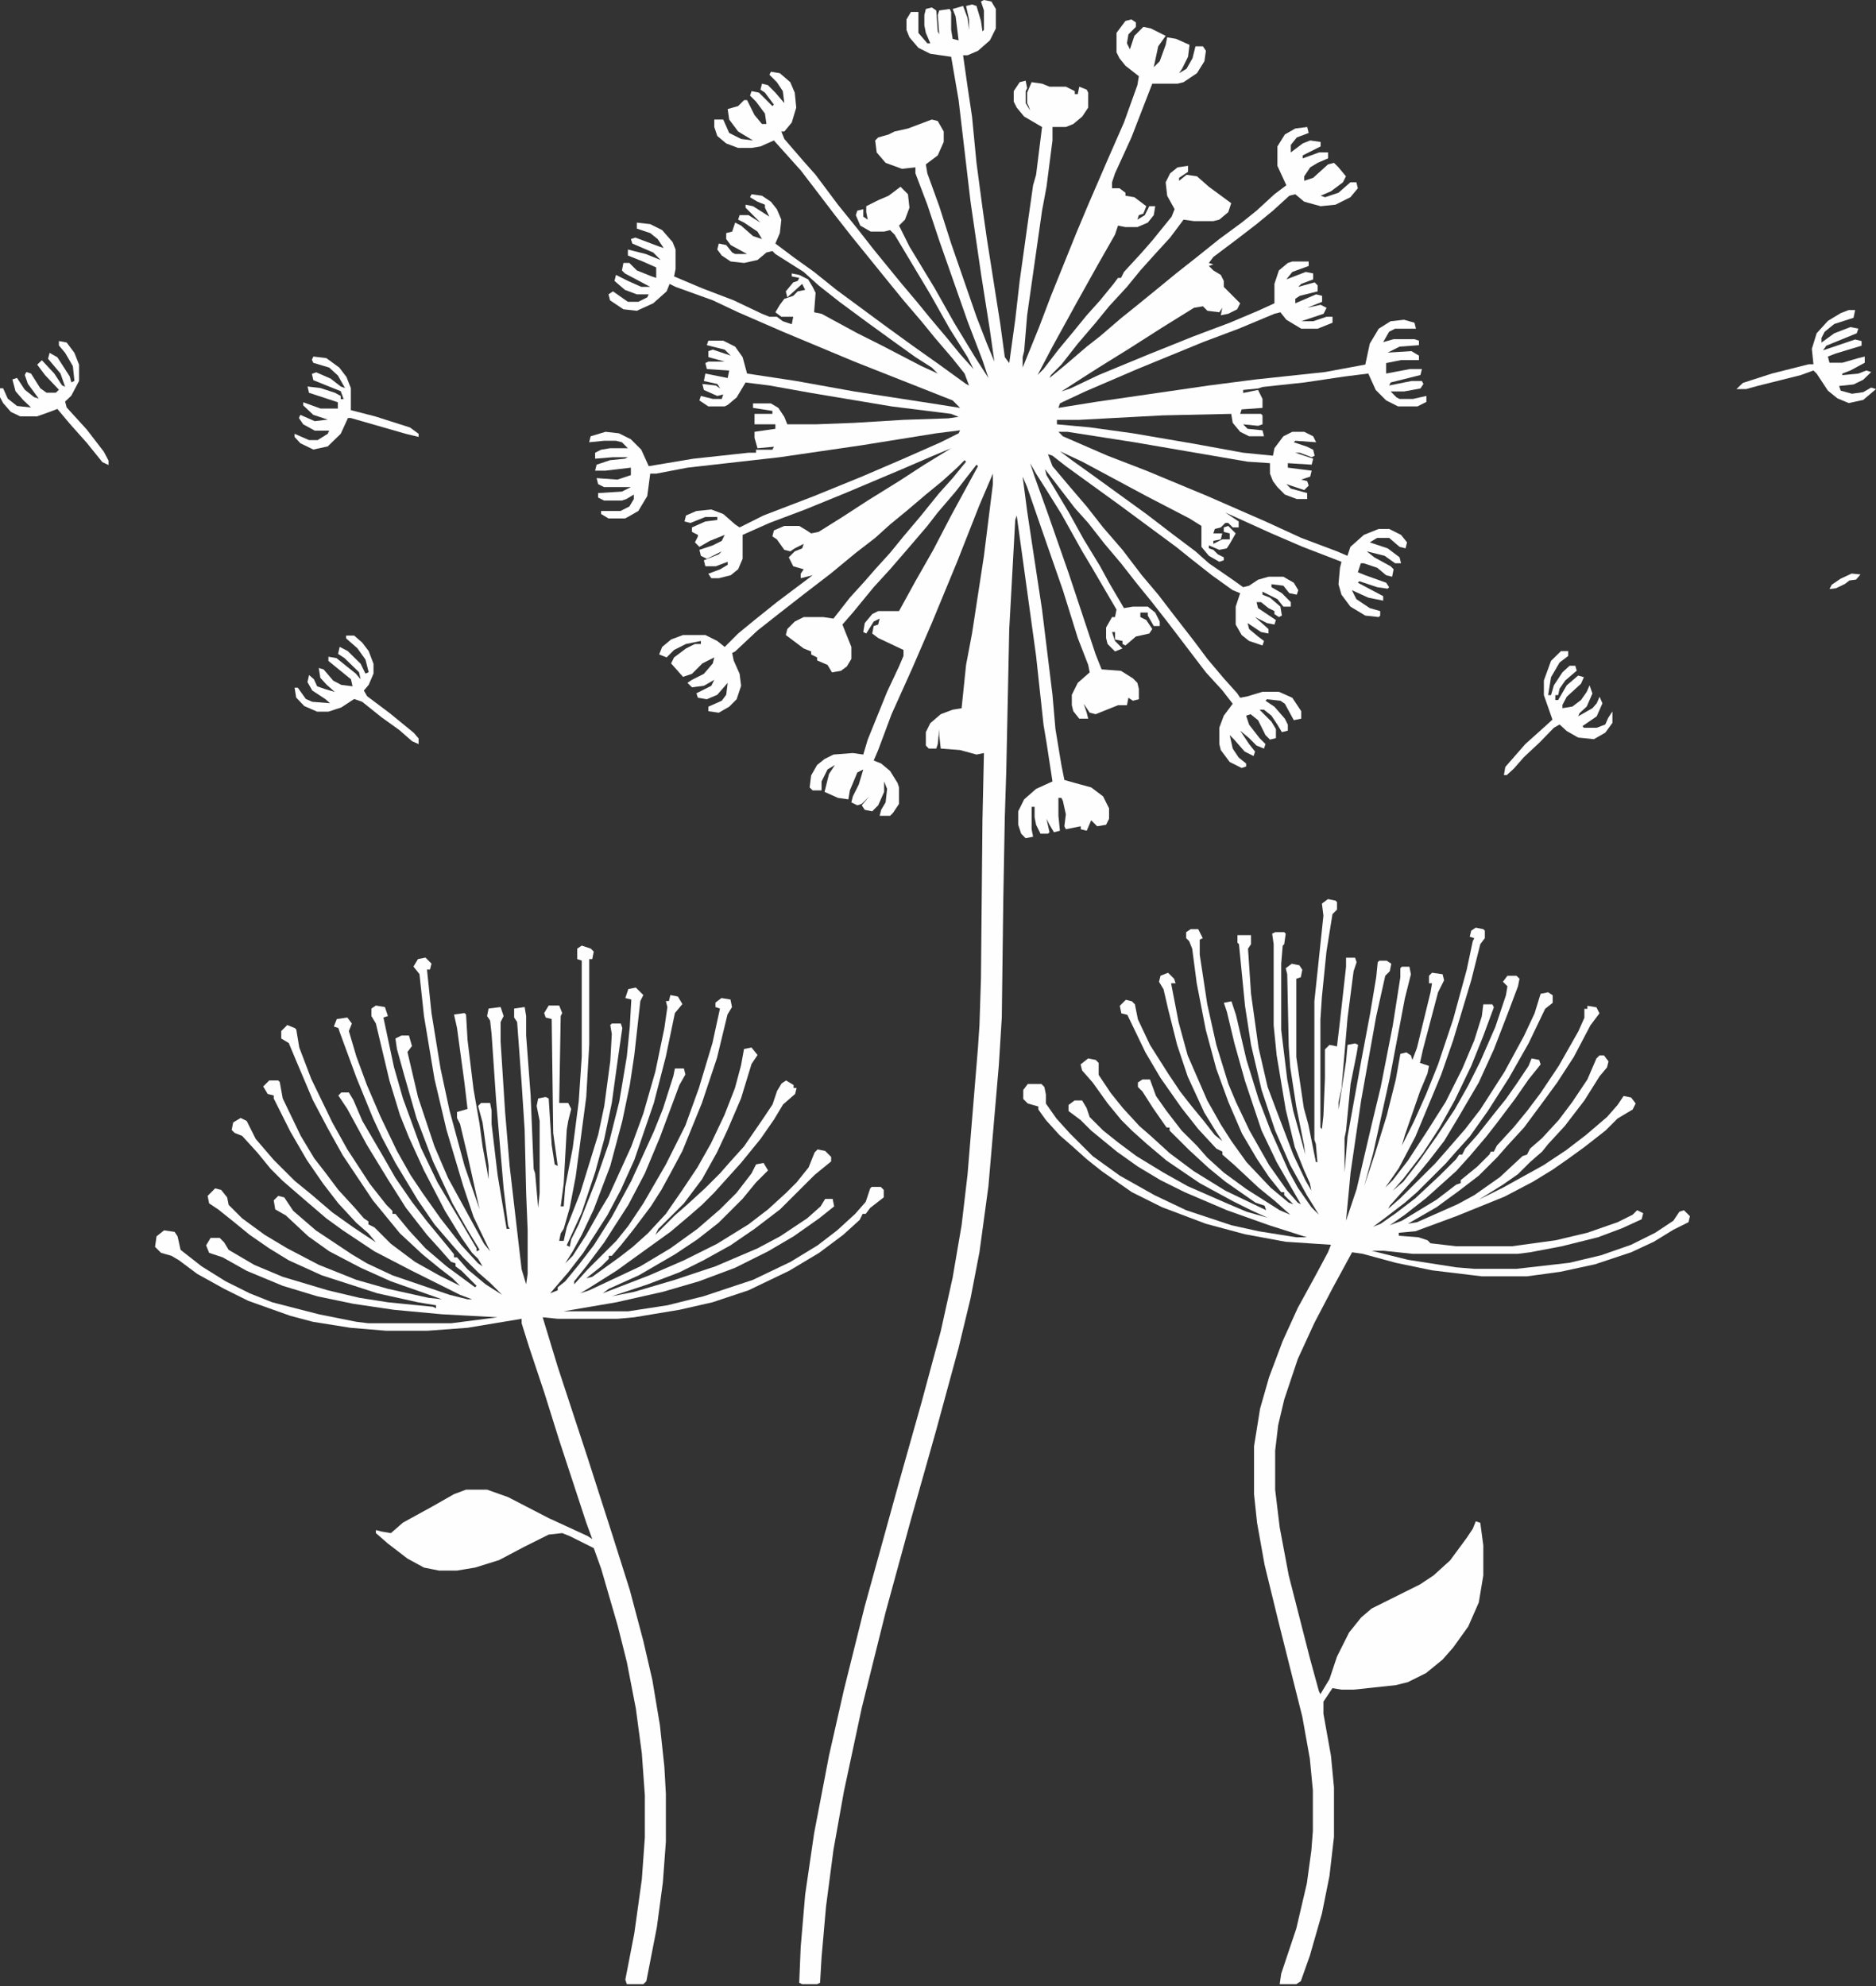
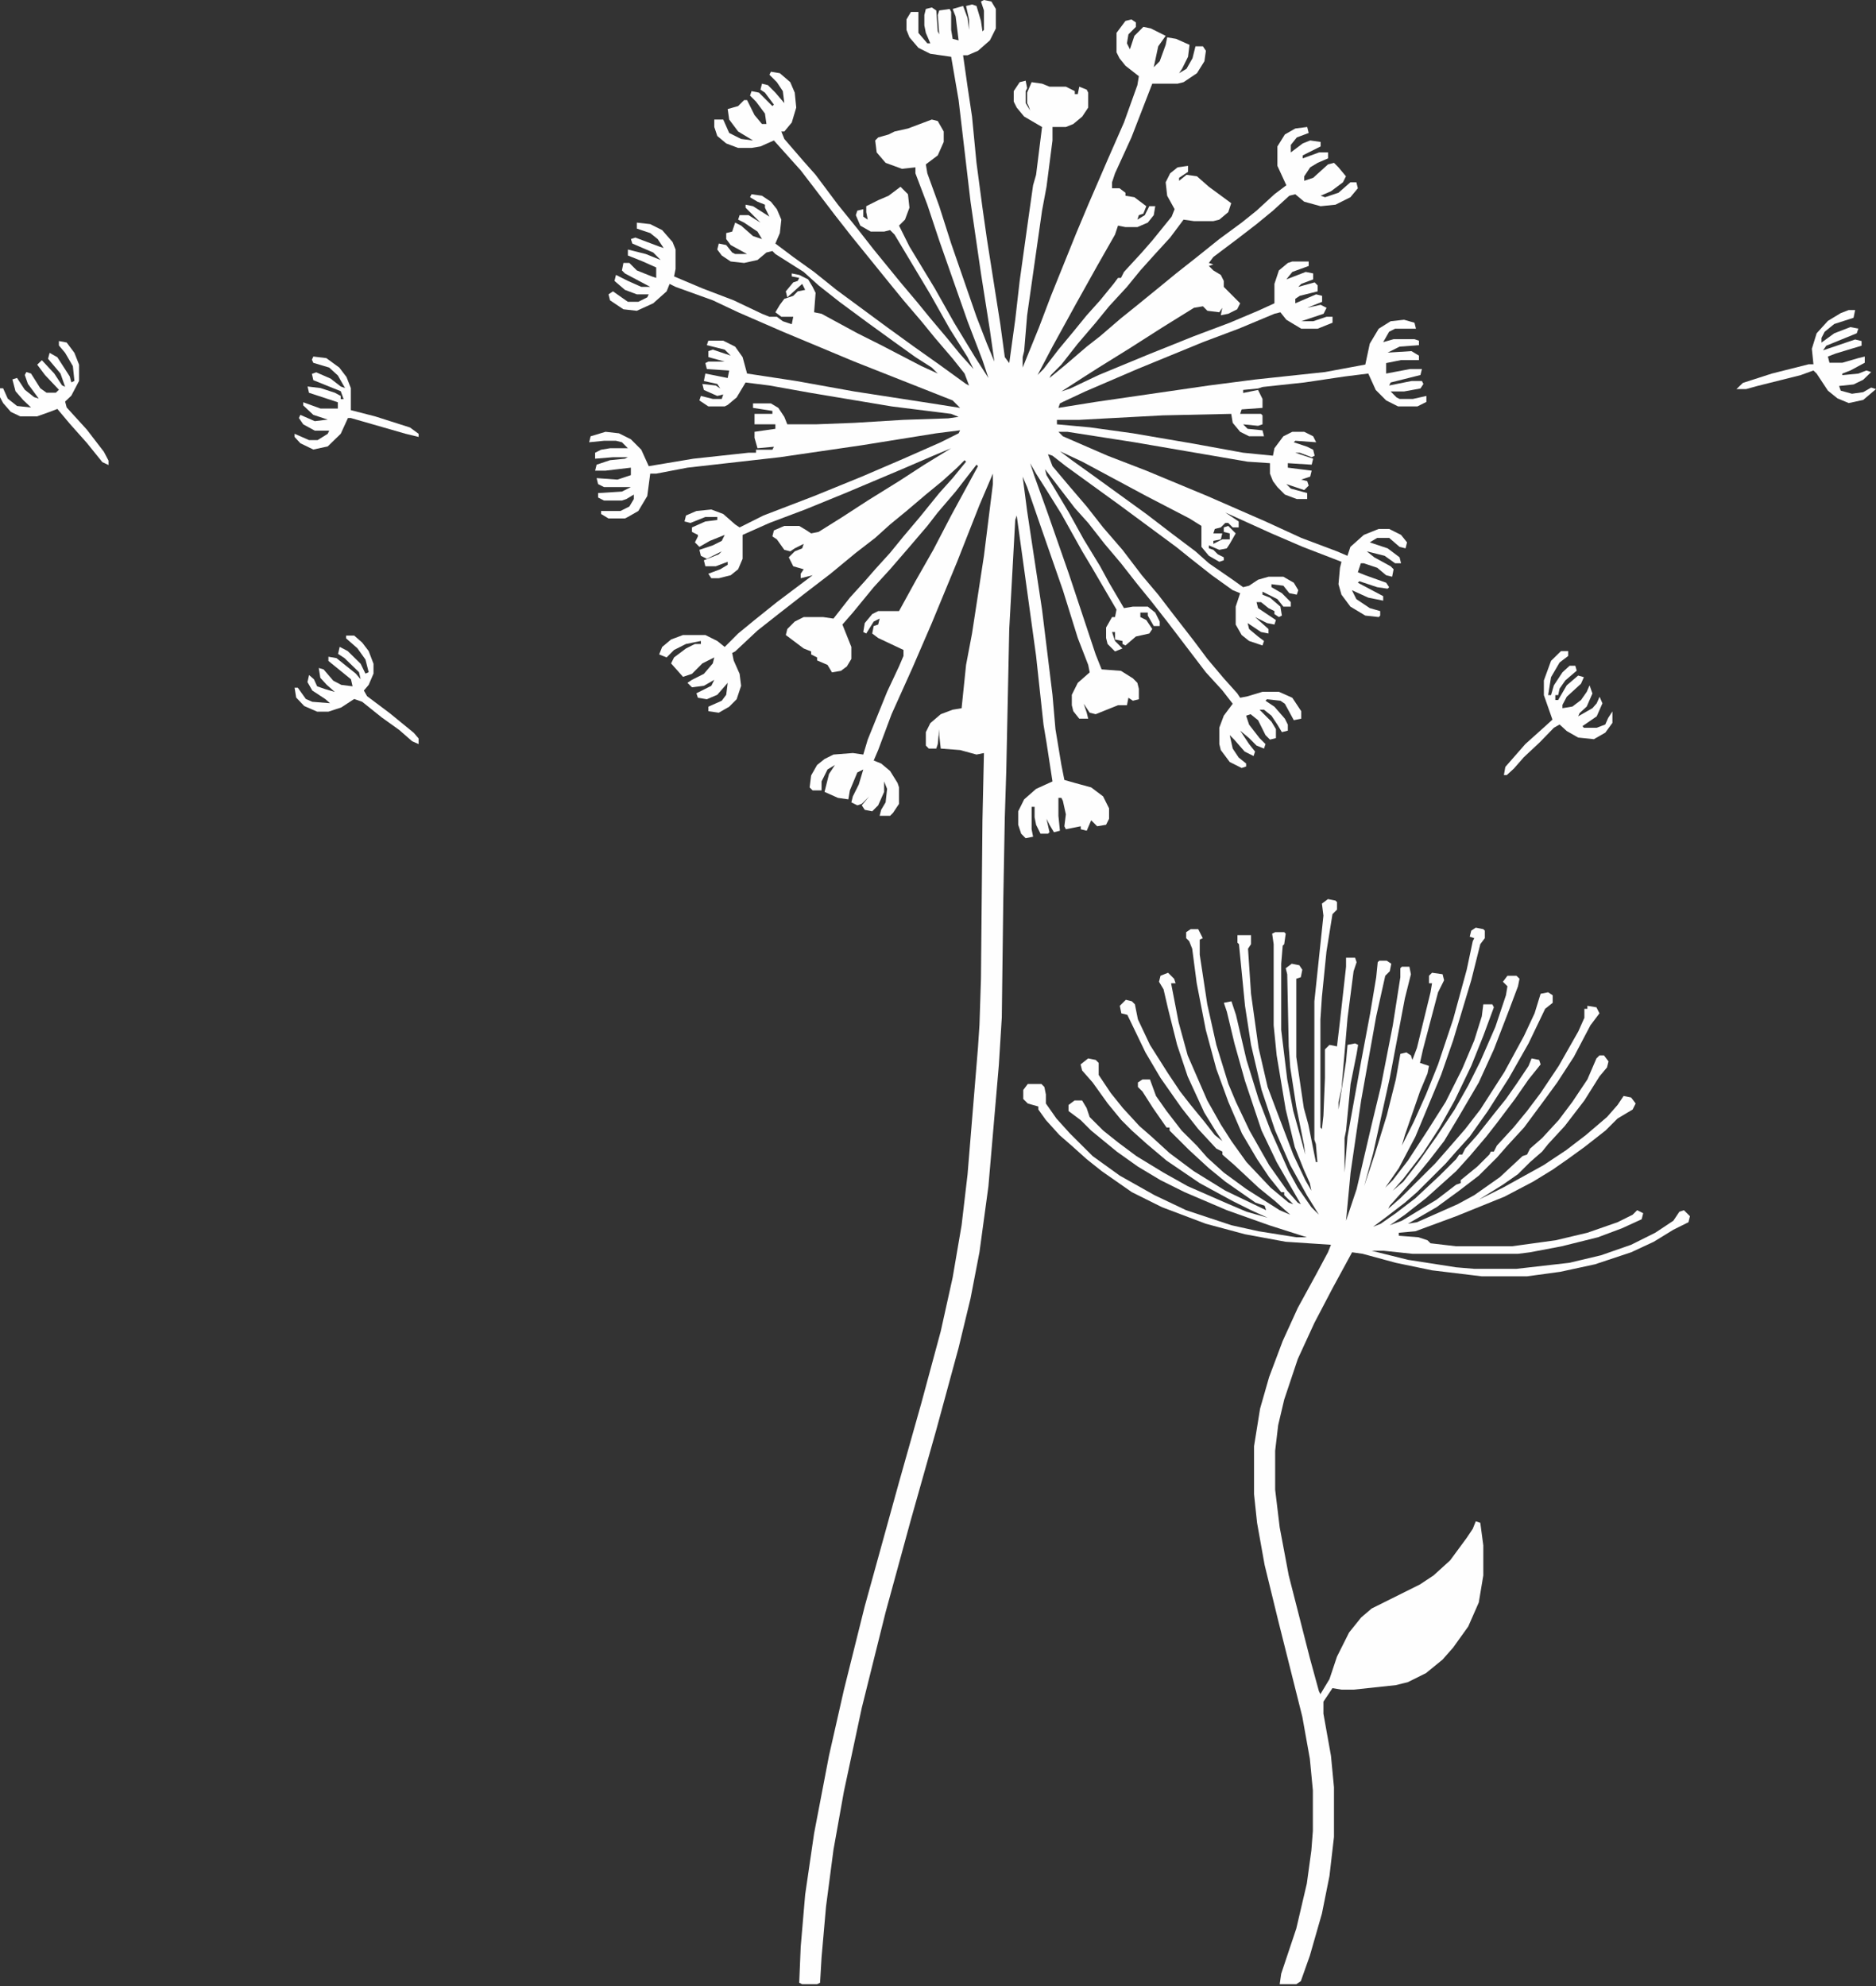
<svg xmlns="http://www.w3.org/2000/svg" width="102" height="108" viewBox="0 0 102 108" fill="none">
  <rect x="0" y="0" width="102" height="108" fill="#333333" stroke="none" />
  <g id="Group 198">
    <path id="Vector" d="M53.498 0L53.903 0.081L54.146 0.488V1.544L53.822 2.194L53.174 2.763L52.607 3.006H52.364L52.607 4.713L52.85 6.338L53.093 8.856L53.417 11.294L53.66 13L54.389 17.631L54.632 19.419L54.874 19.744L55.199 17.388L55.441 15.275L55.928 11.781L56.17 10.075L56.333 9.506L56.657 6.906L55.684 6.338L55.279 5.85L55.117 5.525V4.956L55.441 4.469L55.766 4.388L55.846 4.794L55.766 4.956V5.606L56.008 6.013L55.928 5.769L55.846 5.606V5.038L56.09 4.469L56.657 4.55L57.062 4.713H57.952L58.438 4.956V5.119H58.6L58.681 4.713L59.086 4.875L59.167 5.038V5.85L58.843 6.338L58.357 6.744L57.952 6.906H57.224V7.638L56.9 10.156L56.657 11.456L55.846 17.144L55.684 19.094L55.603 19.419V19.988L56.495 17.794L57.142 16.088L58.519 12.675L59.167 11.131L60.22 8.694L61.111 6.663L61.84 4.631L61.921 4.144L61.192 3.575L60.868 3.169L60.706 2.844V1.788L61.192 1.138L61.516 1.056L61.759 1.219V1.463L61.354 1.869L61.273 2.356L61.435 2.681L61.678 1.95L62.164 1.463L62.569 1.544L63.379 1.95L62.974 2.519L62.731 3.656L63.055 3.331L63.379 2.438L63.46 2.031L63.946 2.113L64.675 2.438L64.594 3.088L64.27 3.738L64.108 3.981L64.513 3.738L64.837 3.169L64.999 2.519H65.404L65.566 2.763L65.485 3.331L65.08 3.981L64.351 4.469L64.027 4.55H62.65L61.516 7.475L60.625 9.425L60.463 9.913V10.238H60.868L61.192 10.481V10.644L61.678 10.725L62.326 11.213L62.164 11.619L61.921 11.7L61.84 11.944L62.245 11.7L62.488 11.213H62.812L62.731 11.7L62.407 12.106L61.84 12.35H61.192L60.787 12.269L60.625 12.756L59.653 14.463L58.519 16.494L57.224 18.85L56.413 20.394L56.737 20.069L57.547 19.013L58.357 18.038L59.086 17.144L59.815 16.331L60.544 15.438L60.787 15.113H60.949L61.111 14.788L62.083 13.731L62.65 13.081L63.703 11.781L63.865 11.375L63.46 10.644L63.379 9.913L63.622 9.425L64.027 9.1L64.594 9.019V9.344L64.108 9.669V9.831L64.513 9.506L65.08 9.588L65.728 10.156L66.943 11.05L66.781 11.538L66.295 11.944L65.971 12.025H64.918L64.351 11.944L63.622 12.919L62.731 13.894L62.002 14.706L61.273 15.6L60.301 16.656L59.572 17.55L58.6 18.688L57.709 19.825L57.142 20.394L57.062 20.556L57.952 19.825L59.086 18.85L59.815 18.281L60.949 17.306L61.759 16.656L63.055 15.6L63.946 14.869L65.08 13.975L66.295 13L67.51 12.106L68.32 11.456L69.292 10.563L69.94 10.075L69.454 9.019V7.963L69.859 7.313L70.426 6.988L71.074 6.906L71.155 7.231L70.507 7.475L70.183 7.881V8.288L70.831 7.8L71.236 7.638L71.803 7.719V7.963L70.831 8.45V8.613L71.722 8.288H72.208V8.613L71.641 8.856L71.236 9.1L70.912 9.588V9.831L71.398 9.669L72.208 8.938L72.532 8.856L72.775 9.1L73.18 9.588L73.018 9.913L72.37 10.4L71.803 10.644L72.046 10.725L72.775 10.481L73.423 9.913H73.747L73.828 10.238L73.423 10.725L72.613 11.131L71.803 11.213L70.912 10.969L70.426 10.563L70.102 10.644L69.211 11.456L68.32 12.188L67.267 13L65.971 13.975L65.728 14.3L65.971 14.381L65.728 14.463L65.971 14.706L66.376 14.95L66.538 15.275V15.6L67.429 16.494L67.267 16.819L66.781 17.063L66.376 17.144L66.457 16.738L66.295 16.981L65.647 16.9L65.404 16.656L64.918 16.738L63.217 17.794L61.435 18.931L59.734 19.988L58.843 20.556L57.709 21.288L58.195 21.125L59.734 20.394L62.488 19.256L64.918 18.281L66.862 17.55L68.401 16.9L69.292 16.494V15.438L69.535 14.706L70.021 14.3L70.264 14.219H71.155V14.463L70.264 14.788L69.94 15.194L70.993 14.788L71.398 14.869V15.194L70.75 15.438L70.588 15.6L71.479 15.356L71.641 15.519V15.844L70.669 16.088L70.426 16.25V16.494L71.56 16.006L71.884 16.088V16.413L71.074 16.738L71.803 16.575L72.127 16.738L71.965 17.063L70.75 17.469H71.398L72.127 17.225H72.451V17.55L71.641 17.875H70.75L69.94 17.388L69.616 16.981L69.292 17.063L67.348 17.875L65.404 18.606L61.84 20.069L59.005 21.288L57.79 21.856L57.629 21.938L57.547 22.181L59.572 21.856L65.728 20.963L68.239 20.638L72.046 20.231L74.233 19.825L74.476 18.688L74.962 17.875L75.61 17.469L76.339 17.388L76.906 17.55L76.987 17.875H75.853L75.529 18.038L75.205 18.606L75.772 18.444H76.906L77.149 18.525V18.769L76.096 18.85L75.448 19.175L76.744 19.094L77.149 19.338V19.581H76.177L75.367 19.744V20.313L76.663 20.069H77.311L77.23 20.394L75.61 20.8L75.529 20.963L76.744 20.719H77.311L77.392 20.881L77.23 21.125L76.339 21.288H75.61L75.934 21.613L76.096 21.694H76.825L77.554 21.531V21.856L77.068 22.1H76.015L75.367 21.775L74.8 21.206L74.395 20.313L73.099 20.475L70.912 20.8L68.644 21.044L68.401 21.125L67.591 21.206V21.369L68.401 21.206L68.644 21.694V22.181L67.51 22.263L67.429 22.506H68.563L68.644 22.588V23.075L68.401 23.156L67.591 23.075L67.834 23.319L68.644 23.4L68.725 23.725H67.915L67.429 23.481L67.024 22.994L66.943 22.506L63.217 22.588L58.681 22.831H57.467V23.075L59.248 23.238L61.597 23.563L64.918 24.131L67.591 24.619L69.211 24.781L69.292 24.375L69.778 23.725L70.264 23.481H70.912L71.398 23.725L71.56 24.05L70.426 23.969L70.345 24.05L71.074 24.294L71.398 24.456L71.479 24.781L71.317 24.863L70.669 24.619H70.426L71.398 24.944L71.317 25.269L70.021 25.188V25.431L71.317 25.594L71.236 25.919L70.75 26.081L71.074 26.163L71.155 26.407L70.912 26.65L69.94 26.325L70.183 26.569L71.074 26.813V27.138H70.507L69.859 26.894L69.454 26.488L69.211 26.163L69.049 25.756V25.188L67.834 25.106L61.678 24.05L58.033 23.481H57.547L57.79 23.725L60.22 24.781L62.326 25.594L65.647 26.975L68.806 28.357L70.75 29.25L72.694 29.982L73.261 30.225L73.423 29.738L74.152 29.088L74.962 28.763H75.529L76.177 29.088L76.501 29.494L76.42 29.819L76.096 29.738L75.529 29.25H74.881L74.476 29.494L75.448 29.819L76.096 30.306L76.177 30.631H75.853L75.286 30.225L74.314 29.982L74.719 30.306L75.61 30.794L75.772 30.956L75.691 31.363L75.367 31.282L74.881 30.875L74.152 30.631H73.99L73.828 31.119L74.233 31.282L75.367 31.688L75.529 31.931L75.448 32.013L74.881 31.931L73.909 31.607L73.828 31.688L75.205 32.419V32.663L74.395 32.5L73.504 32.094L73.747 32.581L74.476 33.069L75.043 33.231V33.475L74.962 33.556L74.233 33.475L73.423 32.988L72.937 32.338L72.775 31.769L72.856 30.875L72.937 30.55L70.831 29.738L69.13 29.006L66.619 27.869L67.348 28.357V28.681H67.024L66.781 28.438H66.619L66.376 28.681L66.052 28.763L65.971 29.006H66.457L66.376 29.331L65.971 29.413V29.575L66.457 29.331H66.862V29.006L66.538 28.925V28.681L66.781 28.6L67.186 29.006L66.862 29.575L66.7 29.819L66.295 29.9L65.728 29.657V29.819L65.971 29.9L66.214 30.144L66.538 30.306V30.469L66.295 30.55L65.728 30.225L65.323 29.738V28.6L64.675 28.194L62.326 26.975L58.843 25.106L57.629 24.538L58.276 25.025L59.41 25.838L62.326 27.95L63.703 29.006L64.999 29.982L65.728 30.631L67.024 31.525L67.591 31.931L67.915 31.85L68.401 31.525L68.968 31.363H69.778L70.345 31.688L70.588 32.094L70.507 32.338L70.102 32.257L69.778 31.85L69.13 31.769V31.931L69.697 32.257L70.183 32.744V32.988H69.778L69.454 32.581L68.644 32.175V32.338L69.049 32.5L69.616 32.988L69.697 33.475L69.535 33.556L69.292 33.394V33.231L68.968 33.069L68.563 32.744H68.32L68.401 33.069L69.373 33.719L69.292 33.963L68.887 33.882L68.239 33.556L68.968 34.206V34.45L68.563 34.369L67.834 33.882L67.915 34.206L68.401 34.613L68.725 34.856L68.644 35.1L67.915 34.856L67.51 34.532L67.186 33.963V32.988L67.429 32.257L67.024 32.094L65.89 31.282L64.756 30.388L63.946 29.738L60.868 27.463L57.952 25.35L57.224 24.781L56.98 24.7L57.224 25.35L58.114 26.407L59.086 27.544L59.977 28.681L61.03 29.9L62.083 31.282L62.974 32.338L63.784 33.394L64.918 34.856L65.647 35.831L66.538 36.888L67.267 37.7L67.429 37.944L67.834 37.863L68.644 37.619H69.535L70.264 37.944L70.75 38.675V39.082L70.345 39.163L69.859 38.269L69.616 38.106L68.887 38.025L68.806 38.106L69.292 38.431L69.859 39.082L70.021 39.407V39.732L69.697 39.813L69.454 39.407L69.13 38.919L68.725 38.594H68.482L69.13 39.244L69.373 39.65V40.138L69.049 40.219L68.806 39.975L68.401 39.163L67.996 38.838L67.753 38.919L67.915 39.407L68.482 40.138L68.806 40.463L68.725 40.707L68.32 40.544L67.915 40.138L67.429 39.732L67.915 40.463L68.239 40.869L68.158 41.113L67.672 40.869L67.105 40.219L66.862 39.975L67.024 40.707L67.348 41.194L67.753 41.519V41.682L67.51 41.763L66.862 41.438L66.376 40.788L66.295 40.463V39.569L66.538 38.919L67.024 38.269L66.457 37.538L65.566 36.563L63.46 33.8L62.569 32.663L61.84 31.769L60.949 30.631L60.058 29.575L59.167 28.438L58.438 27.625L56.819 25.513L56.9 25.838L58.114 27.869L58.924 29.331L59.815 30.794L60.301 31.688L61.111 33.069L61.597 32.988H62.407L62.812 33.313L63.055 33.8V34.044H62.731L62.407 33.475V33.313H62.002V33.556L62.326 33.719L62.65 34.206L62.488 34.45L61.759 34.613L61.192 35.1L61.03 35.019V34.856L60.625 34.775V34.369H60.463L60.625 34.856L61.03 35.263L60.625 35.425L60.22 35.019L60.139 34.694V34.125L60.463 33.556H60.625L60.706 33.15L59.329 30.794L58.843 29.982L57.709 27.95L56.9 26.65L56.333 25.756L56.008 25.188L56.252 25.919L56.98 27.95L58.114 31.2L59.572 35.588L59.896 36.4L60.949 36.481L61.597 36.888L61.84 37.132L61.921 37.456V38.025L61.597 38.106L61.354 37.944L61.273 38.35H60.787L59.572 38.838L59.248 38.757L58.924 38.269L59.086 38.757L59.167 39.082H58.681L58.357 38.675L58.276 38.35V37.782L58.6 37.132L59.248 36.563L59.167 36.157L58.6 34.694L57.79 32.094L56.575 28.6L55.846 26.488L55.603 25.919L55.846 27.788L56.09 29.413L56.657 33.15L57.224 37.782L57.386 39.65L57.709 41.6L57.871 42.413L58.438 42.575L59.329 42.819L59.977 43.307L60.301 43.957V44.525L60.139 44.85L59.653 44.932L59.329 44.607L59.086 45.175L58.762 45.094V44.932L57.952 45.094L57.871 44.932L57.952 44.282L57.79 43.55L57.709 43.388H57.547V44.363L57.629 45.175L57.304 45.257L57.062 44.85L56.9 44.525L57.062 45.257L56.98 45.338H56.575L56.333 44.85L56.252 44.444V43.875H56.09V45.094L56.17 45.5L55.766 45.582L55.523 45.338L55.361 44.85V44.119L55.684 43.469L56.333 42.9L57.224 42.494L56.9 40.382L56.737 39.407L56.333 35.669L55.684 30.956L55.279 28.032L55.199 28.275L54.874 34.206L54.712 41.925L54.632 44.444L54.55 48.913L54.469 55.332L54.307 57.932L53.741 64.513L53.255 68.088L52.769 70.607L52.121 73.288L50.906 77.757L49.529 82.632L48.152 87.669L46.856 92.87L45.884 97.419L45.317 100.588L44.912 103.676L44.669 106.438L44.588 107.82L44.426 107.901H43.616L43.454 107.82L43.535 105.87L43.778 103.026L44.264 99.695L45.074 95.469L45.884 91.894L47.018 87.344L48.881 80.601L50.096 76.294L51.149 72.394L51.797 69.469L52.283 66.626L52.607 63.863L53.174 56.957L53.255 55.738L53.336 53.219L53.417 44.607L53.498 40.95L53.093 41.032L52.202 40.788L51.149 40.707L51.068 39.975V39.65L50.987 40.463L50.906 40.707H50.501L50.339 40.544V39.813L50.582 39.325L51.149 38.838L51.797 38.594L52.283 38.513L52.526 36.157L52.85 34.45L53.498 30.225L53.984 26.325V25.756L53.255 27.463L52.04 30.55L50.663 33.882L49.61 36.319L48.476 38.838L47.747 40.788L47.504 41.357L47.909 41.519L48.395 41.925L48.8 42.575L48.881 42.819V43.713L48.557 44.2L48.395 44.363H47.828L47.909 44.038L48.152 43.632L48.233 42.9L48.071 42.494V43.063L47.747 43.794L47.423 44.119L47.018 44.038L46.856 43.794L47.261 43.307L46.856 43.713L46.613 43.794L46.289 43.632L46.37 43.307L46.694 42.657L46.937 41.844L46.613 42.007L46.208 42.982L46.127 43.469L45.56 43.388L44.831 43.063L45.074 42.088L45.398 41.6L44.993 41.844L44.669 42.494V42.982H44.183L44.021 42.819L44.102 42.169L44.426 41.6L44.831 41.275L45.317 41.032L46.37 40.95L46.937 41.032L47.18 40.219L48.233 37.619L48.881 36.238L49.124 35.669V35.344L47.747 34.694L47.423 34.45L47.504 34.044L47.747 33.963L47.828 33.638L47.504 33.8L47.099 34.45L46.937 34.369L47.018 33.882L47.423 33.394L47.747 33.231H48.881L49.772 31.607L50.744 29.9L51.716 28.032L53.174 25.35L53.093 25.269L51.959 26.732L50.987 27.869L50.42 28.6L49.448 29.738L48.395 30.956L47.504 31.931L46.37 33.313L45.803 33.963L46.289 35.181V35.831L46.046 36.238L45.722 36.481L45.236 36.563L44.993 36.157L44.426 35.913V35.75L44.102 35.588V35.425L43.697 35.263L42.725 34.532L42.806 34.206L43.211 33.8L43.697 33.556H44.75L45.317 33.638L46.208 32.5L47.018 31.607L47.585 30.956L48.395 30.063L49.124 29.169L50.015 28.113L51.068 26.813L51.797 26L52.526 25.106L52.445 25.025L52.04 25.431L51.23 26.163L50.339 26.894L49.286 27.788L48.395 28.519L47.585 29.25L46.532 30.063L45.155 31.2L43.778 32.257L42.32 33.394L41.186 34.288L39.971 35.425L39.809 35.507L39.89 35.913L40.214 36.644L40.295 37.294L40.052 38.025L39.647 38.431L39.08 38.757L38.513 38.675V38.431L39.242 38.106L39.485 37.782L39.566 37.132L38.999 37.782L38.432 38.025L37.946 37.944L37.865 37.7L38.675 37.294L38.837 36.969L38.27 37.294L37.622 37.375L37.379 37.132L37.622 36.969L38.27 36.644L38.756 36.075L38.837 35.75L38.189 36.075L37.622 36.644L37.136 36.806L36.488 36.075L36.65 35.75L37.298 35.263L37.784 35.019H38.108V34.856L37.298 35.019L36.65 35.344L36.245 35.75L35.84 35.588L36.002 35.181L36.488 34.775L37.136 34.532H38.351L38.999 34.856L39.404 35.181L40.133 34.45L41.024 33.719L42.239 32.744L44.183 31.282L43.535 31.444V31.2L43.697 30.956L43.13 30.794L42.887 30.306L43.211 29.982L43.616 29.819L43.697 29.575L43.211 29.819L42.968 29.982L42.644 29.9L42.239 29.331L41.996 29.169L42.077 28.844L42.644 28.6H43.454L43.859 28.844L44.102 29.006L44.507 28.925L45.803 28.113L47.18 27.219L48.881 26.163L50.258 25.269L51.716 24.375L50.744 24.781L49.043 25.513L45.965 26.813L43.778 27.706L41.834 28.438L40.376 29.088V30.388L40.133 30.956L39.728 31.282L39.08 31.444H38.675L38.513 31.2L39.161 30.956L39.566 30.713V30.55L38.918 30.794H38.351L38.27 30.469L39.08 30.144L39.242 29.982L38.432 30.388L38.108 30.225L38.027 29.9L38.756 29.657L39.242 29.413L39.404 29.088L38.594 29.413L38.027 29.738L37.784 29.494L37.946 29.169V29.088L37.622 28.925V28.681L38.351 28.357L38.999 28.275V28.113H38.351L37.541 28.438L37.217 28.357L37.298 28.032L37.865 27.788L38.675 27.706L39.323 27.95L39.971 28.519L40.214 28.681L41.51 28.032L44.264 26.975L46.856 25.919L49.124 24.944L51.149 24.05L52.121 23.563L52.202 23.4L50.906 23.563L46.856 24.213L42.401 24.863L37.379 25.431L35.678 25.756H35.354L35.192 26.975L34.706 27.788L34.139 28.113L33.977 28.194H33.086L32.681 27.95V27.788H33.734L34.22 27.544L34.463 27.138V26.894L34.058 27.138L33.815 27.219H32.843L32.519 27.056V26.813L33.815 26.732L34.301 26.488H32.843L32.519 26.325L32.438 26L33.572 26.081L34.301 25.838V25.431L32.924 25.594H32.357L32.438 25.269L33.167 25.025L33.977 24.944L34.139 24.863H33.329L32.357 24.944V24.619L32.681 24.456L33.167 24.375H34.139L33.815 24.05L33.491 23.969H32.843L32.033 24.05L32.114 23.725L32.924 23.481L33.653 23.563L34.301 23.888L34.868 24.456L35.273 25.35L37.703 24.944L40.7 24.619H41.105V24.456H41.996L42.077 24.294L41.186 24.375L41.024 23.806V23.481L42.158 23.319V23.075H41.024V22.506H41.996V22.344L40.943 22.181V21.938H41.915L42.32 22.181L42.644 22.669L42.806 23.075H44.345L46.451 22.994L49.124 22.831L51.554 22.75L52.121 22.669L51.716 22.506L48.476 22.1L44.102 21.369L41.834 20.963L40.538 20.8L40.052 21.613L39.566 22.019L39.404 22.1H38.513L38.027 21.775L38.108 21.531L38.756 21.694H39.242L39.323 21.45L38.999 21.531L38.27 21.206L38.189 20.881L38.918 20.963L39.161 21.125L38.999 20.881L38.27 20.719L38.351 20.313L39.566 20.556L39.647 20.15L38.432 20.069L38.351 19.744L38.513 19.663H39.404L38.513 19.419V19.094L38.756 19.013L39.728 19.338L39.404 19.013L38.432 18.769L38.513 18.525H39.323L39.971 18.85L40.376 19.419L40.619 20.313L43.292 20.719L46.451 21.288L50.663 21.938L52.202 22.181L51.797 21.775L46.451 19.663L42.563 18.038L40.133 16.981L38.756 16.331L36.731 15.6L36.407 15.438L36.245 15.844L35.516 16.494L34.625 16.9L33.896 16.819L33.167 16.331L33.086 16.006L33.329 15.844L34.139 16.413H34.706L35.192 16.169L35.273 16.006H34.625L33.977 15.763L33.41 15.275L33.491 14.95L34.139 15.275L34.868 15.6H35.354L33.977 14.869L33.815 14.706L33.896 14.3H34.22L34.625 14.706L35.435 15.031L35.678 15.113V14.544L34.949 14.219L34.139 13.894V13.569L35.111 13.813L35.921 14.138L35.516 13.731L34.382 13.244L34.301 13L34.544 12.919L35.84 13.406L36.083 13.488L35.759 13L35.354 12.675L34.625 12.431V12.106L35.354 12.188L36.002 12.513L36.569 13.163L36.731 13.569V14.625L36.65 15.031L38.189 15.681L39.89 16.331L41.429 17.063L41.834 17.225H42.239L42.563 17.469L43.049 17.631L43.13 17.225H42.482L42.158 16.981L42.401 16.575L42.644 16.25L43.13 16.088L43.373 15.844L43.778 15.763L43.616 15.438L42.806 16.169L42.725 15.844L43.13 15.356L43.373 15.275L43.454 15.113L43.049 15.031V14.869L43.454 14.95L43.94 15.194L44.183 15.6L44.345 15.925L44.264 16.981L44.669 17.063L46.613 18.119L47.909 18.769L50.096 19.906L50.987 20.313L50.663 19.988L49.772 19.419L48.638 18.606L47.18 17.55L45.641 16.413L44.507 15.519L43.697 14.788L42.158 13.813L41.996 13.65L41.672 13.731L41.186 14.138L40.457 14.3L39.728 14.219L39.242 13.894L38.999 13.569L39.08 13.244L39.485 13.325L39.809 13.731L39.971 13.813H40.619L39.728 13.325L39.485 13V12.675L39.809 12.594L39.971 12.106L40.295 12.269L40.943 12.838L41.429 13L41.186 12.594L40.457 12.106L40.133 11.944L40.214 11.7H40.7L41.348 12.106L40.538 11.294V11.131L40.943 11.213L41.834 11.781L41.591 11.294V11.131L41.186 10.969L40.781 10.725L40.862 10.563L41.429 10.644L41.915 10.969L42.239 11.375L42.482 11.944L42.401 12.675L42.158 13.244L43.13 13.975L44.264 14.788L45.479 15.763L48.233 17.794L49.691 18.85L51.068 19.825L52.526 20.881L52.688 20.963L52.445 20.313L51.797 19.5L50.825 18.363L50.096 17.469L49.124 16.331L48.395 15.438L46.289 12.838L45.398 11.7L44.345 10.319L43.535 9.263L42.077 7.638L41.348 7.963L40.862 8.044H40.133L39.485 7.8L38.999 7.394L38.837 6.906V6.5H39.323L39.647 7.231L40.295 7.556L40.943 7.638L40.133 7.15L39.647 6.5L39.566 5.931L40.133 5.769L40.457 5.444H40.619L41.024 6.256L41.429 6.744H41.672L41.591 6.175L41.105 5.525L40.781 5.2L40.862 4.956L41.267 5.038L41.996 5.769L42.077 5.688L41.591 5.038L41.348 4.875L41.429 4.55L41.753 4.631L42.158 5.038L42.644 5.606L42.563 4.956L42.239 4.469L41.834 4.063L41.915 3.9L42.401 3.981L42.968 4.469L43.211 5.038L43.292 5.85L43.049 6.663L42.644 7.15H42.482L42.644 7.556L43.697 8.775L44.345 9.506L45.56 11.131L46.613 12.431L47.504 13.569L48.962 15.356L49.853 16.413L50.582 17.306L51.473 18.363L52.202 19.256L52.931 20.069L52.607 19.419L51.635 17.875L50.582 16.006L48.638 12.756L48.395 12.513L48.071 12.594H47.342L46.775 12.269L46.532 11.7L46.613 11.456L46.937 11.375V11.781L47.18 11.944L47.099 11.538V11.213L47.747 10.888L48.314 10.644L48.962 10.156L49.367 10.563L49.448 11.294L49.205 11.944L48.881 12.269L49.448 13.406L50.825 15.681L51.878 17.55L53.012 19.419L53.741 20.556L53.417 19.581L52.607 17.469L51.068 13.081L50.42 11.131L49.772 9.425V9.1L49.043 9.181L48.152 8.856L47.666 8.288L47.585 7.638L47.747 7.475L48.314 7.313L48.638 7.15L49.367 6.988L50.663 6.5L50.987 6.581L51.311 7.15V7.719L50.987 8.45L50.339 8.938L50.42 9.425L51.068 11.213L51.716 13.244L53.093 17.225L53.66 18.688L54.065 19.663L53.822 17.956L53.336 14.869L52.769 10.969L52.121 5.444L51.716 3.088L50.582 2.925L49.934 2.6L49.448 2.031L49.286 1.625V1.056L49.529 0.65H49.934V1.788L50.42 2.356H50.582L50.339 1.788L50.258 1.381V0.813L50.339 0.488L50.663 0.406L50.906 0.569L50.987 1.706L51.068 1.869L50.987 0.813L51.068 0.569L51.635 0.488L51.716 0.65V1.625L51.797 2.113L52.121 2.194L51.959 0.894L51.797 0.488L52.364 0.325L52.607 0.975L52.688 1.625V1.056L52.526 0.325L52.85 0.244L53.093 0.325L53.336 1.138L53.417 1.706L53.498 1.625V0.569L53.336 0.081L53.498 0Z" fill="#FEFEFE" />
-     <path id="Vector_2" d="M31.63 51.421L32.12 51.584L32.283 51.747L32.202 52.155H32.038V56.8L31.875 59.653L31.303 63.972L30.976 65.684L30.649 66.825L30.486 67.069L30.404 67.477H30.649L30.813 66.743L31.548 64.869L32.528 61.69L32.855 60.142L33.182 57.697L33.264 56.23L33.182 55.741L33.264 55.659H33.754L33.835 55.904L33.59 57.615L33.264 59.979L32.855 61.935L32.365 63.728L31.63 65.928L30.813 67.721L30.976 67.803L31.058 67.395L31.466 66.58L32.365 64.298L33.1 62.179L33.672 59.897L34.081 57.452L34.244 55.822L34.325 54.355L33.999 54.274L34.162 53.785L34.571 53.703L34.979 54.111L34.816 54.437L34.489 57.371L34.244 59.001L33.835 60.957L33.182 63.402L32.283 65.765L31.63 67.151L31.14 68.047L30.731 68.699L31.14 68.292L31.875 67.151L32.61 65.847L33.1 65.032L34.325 62.342L34.979 60.549L35.633 58.267L36.123 55.904L36.286 54.763L36.204 54.437H36.368L36.45 54.111L36.858 54.192L37.103 54.6L36.695 55.089L36.204 57.452L35.551 59.979L34.489 63.076L33.754 64.706L33.019 66.091L31.711 68.129L30.895 69.188L29.914 70.329L30.323 70.166V70.003L30.731 69.677L31.466 68.781L32.283 67.721L33.264 66.173L34.325 64.217L35.551 61.527L36.041 60.305L36.613 58.512L36.695 58.104H37.185L37.266 58.43L36.94 59.001L35.878 61.853L35.061 63.809L34.162 65.521L33.427 66.662L32.855 67.558L31.875 68.862L31.221 69.677V69.84L31.956 69.025L33.509 67.477L34.162 66.662L34.979 65.439L36.204 63.32L37.266 61.201L38.002 59.164L38.737 56.719L39.145 54.844L38.9 54.763V54.518L39.227 54.274L39.717 54.355L39.799 54.763L39.554 55.17L38.982 57.534L38.165 59.979L37.103 62.587L36.45 63.809L35.959 64.706L35.388 65.602L34.407 66.906L33.754 67.721L33.264 68.292H33.1V68.455L32.692 68.862L31.875 69.514L32.202 69.433L33.672 68.373L34.407 67.803L35.224 67.069L36.204 66.01L37.103 64.706L37.92 63.483L38.655 62.179L39.39 60.631L39.962 59.164L40.289 57.941L40.452 57.045L40.861 56.963L41.188 57.371L40.861 57.86L40.289 59.734L39.554 61.446L38.982 62.668L38.165 64.135L37.185 65.439L35.796 66.825L35.633 67.151L36.695 66.091L37.348 65.521L38.328 64.624L39.145 63.809L39.717 63.157L40.452 62.342L41.514 60.794L42.004 60.06L42.249 59.327L42.495 58.919L42.74 58.756L43.148 59.001V59.164H43.312L43.23 59.49L42.576 60.06L42.086 60.875L41.351 61.935L40.289 63.239L38.819 64.869L38.165 65.521L37.511 66.091L36.45 66.988L33.509 69.107L31.956 70.085L31.548 70.329L32.038 70.166L34.816 68.862L36.45 67.884L37.92 66.825L39.145 65.765L40.044 64.869L40.861 63.809L41.106 63.32L41.514 63.239L41.759 63.646L41.106 64.298L40.371 65.195L39.064 66.499L37.92 67.395L36.695 68.21L34.734 69.351L33.1 70.085L32.773 70.329L35.306 69.351L37.185 68.536L38.982 67.64L40.697 66.58L41.759 65.765L42.74 64.869L43.312 64.298L43.965 63.483L44.292 62.668L44.455 62.505L44.864 62.587L45.19 62.913V63.157L44.292 63.891L42.413 65.765L41.024 66.825L39.717 67.721L38.247 68.536L36.94 69.188L35.224 69.84L33.264 70.492L34.489 70.248L36.695 69.596L38.9 68.862L41.188 67.884L42.413 67.232L43.883 66.254L44.618 65.602L44.864 65.195H45.272L45.354 65.602L44.537 66.254L43.148 67.232L41.759 68.047L39.962 68.944L38.002 69.677L36.041 70.248L33.509 70.818L30.649 71.307H34.162L36.286 70.981L38.247 70.492L40.943 69.596L42.985 68.618L44.455 67.721L45.517 66.906L46.497 66.01L47.069 65.358L47.314 64.624L47.396 64.543H47.886L48.05 64.706V65.113L47.314 65.684L47.069 66.01H46.906L46.742 66.336L45.844 67.151L44.537 68.129L42.903 69.107L40.697 70.166L38.737 70.818L36.94 71.226L34.489 71.633L33.59 71.715H30.323L29.506 71.633L30.323 74.323L31.956 79.294L33.264 83.369L34.244 86.466L34.979 89.237L35.469 91.356L35.878 93.801L36.123 96.083L36.204 97.55V100.158L36.041 102.359L35.714 104.804L35.142 107.738L34.979 107.901H34.081L33.999 107.656L34.489 105.13L34.897 102.196L35.061 99.914V97.632L34.897 95.35L34.571 92.905L34.081 90.378L33.59 88.422L32.692 85.325L32.283 84.184L30.976 83.532L30.568 83.369L29.833 83.451L28.526 84.103L27.137 84.836L25.83 85.244L24.849 85.407H23.869L23.052 85.244L22.154 84.755L21.092 83.94L20.438 83.369V83.206L20.765 83.288L21.255 83.369L21.909 82.799L23.542 81.902L24.686 81.25L25.34 81.006H26.483L27.627 81.413L29.833 82.554L31.956 83.532L32.202 83.695L31.875 82.799L30.404 78.316L29.587 75.708L28.771 73.263L28.362 71.959V71.715L25.421 72.204L23.216 72.367H21.01L19.049 72.204L17.007 71.878L15.782 71.552L13.495 70.737L12.187 70.085L10.717 69.27L9.737 68.536L9.328 68.292L8.756 68.129L8.43 67.803L8.511 67.232L8.92 66.906L9.492 66.988L9.655 67.232L9.818 67.966L10.962 68.862L12.269 69.677L13.576 70.329L14.802 70.818L17.334 71.47L19.376 71.878L20.03 71.959H24.523L27.055 71.633L24.032 71.47L21.419 71.226L19.213 70.9L17.252 70.492L15.373 69.922L13.413 69.107L12.106 68.373L11.37 68.129L11.207 67.721L11.452 67.314H11.942L12.187 67.558L12.432 67.966L13.821 68.781L15.373 69.433L17.824 70.166L19.54 70.574L21.092 70.818L23.542 71.063L23.706 71.144V70.981L22.726 70.818L20.52 70.329L17.497 69.351L15.7 68.536L14.638 67.884L13.576 67.151L12.678 66.417L11.861 65.765L11.37 65.439L11.289 65.032L11.697 64.624L12.024 64.706L12.351 65.113L12.432 65.521L13.168 66.254L14.393 67.151L15.618 67.884L17.334 68.781L19.376 69.596L21.092 70.085L23.297 70.574L24.032 70.655L21.255 69.677L19.621 68.944L17.906 68.047L16.762 67.232L15.537 66.091L14.965 65.765L14.883 65.276L15.128 65.032L15.455 65.113L15.945 65.847L17.171 66.906L19.131 68.21L19.948 68.699L21.337 69.351L24.441 70.411L25.421 70.655H25.666L25.013 70.411L22.399 69.107L20.357 68.047L18.641 66.906L17.742 66.254L16.599 65.276L15.373 64.217L14.72 63.565L13.985 62.668L13.168 61.772L12.759 61.609L12.596 61.446L12.678 61.038L13.086 60.794L13.413 60.957L13.903 61.935L14.883 63.076L16.027 64.217L16.925 64.95L18.069 65.928L19.213 66.743L20.438 67.558L20.03 67.069L19.376 66.499L18.396 65.439L17.579 64.38L16.68 63.076L15.782 61.527L14.883 59.734V59.571L14.556 59.49L14.311 59.082L14.638 58.756H15.128L15.21 58.838L15.373 59.734L16.354 61.772L17.089 62.994L17.661 63.728L18.396 64.706L19.294 65.684L19.785 66.254L20.03 66.417V66.58L20.357 66.743L21.255 67.64L22.562 68.618L23.869 69.351L25.013 69.922L24.604 69.514L23.869 68.944L22.971 68.21L21.745 67.069L20.275 65.276L18.641 62.831L17.824 61.364L17.007 59.816L16.109 57.697L15.7 56.719L15.292 56.474V56.067L15.618 55.741L16.027 55.904L16.109 55.985L16.272 56.963L16.925 58.675L18.069 61.038L18.886 62.505L20.111 64.38L21.01 65.521L21.337 65.847V66.01H21.5L22.235 66.906L23.134 67.884L24.278 68.862L25.83 70.003L25.911 69.922L25.095 69.107L24.768 68.862V68.699L24.523 68.618L23.951 67.966L23.216 67.151L22.072 65.684L21.092 64.135L19.948 62.261L18.886 60.305L18.396 59.571L18.559 59.408H18.968L19.213 59.816L19.703 60.957L20.847 62.913L21.5 64.054L22.399 65.358L23.216 66.417L24.359 67.803L24.686 68.21V68.373H24.849L25.421 69.025L26.402 69.84L27.3 70.411L26.647 69.759L25.993 69.188L25.176 68.373L24.604 67.721L23.624 66.58L22.726 65.276L21.5 63.239L20.765 61.853L20.275 60.794L19.376 58.593L18.478 56.148L18.396 55.904L18.151 55.822L18.314 55.415L18.886 55.333L19.131 55.659L18.968 56.067L19.376 57.452L19.948 59.001L20.683 60.712L21.582 62.587L22.317 63.891L22.971 64.869L23.951 66.254L25.095 67.721L25.993 68.699L26.238 68.862L25.993 68.455L25.666 68.129L25.095 67.314L24.196 65.847L23.052 63.646L22.235 61.853L21.745 60.631L21.173 58.756L20.438 55.659L20.193 55.252V54.844L20.438 54.681L20.928 54.763L21.092 55.252L20.847 55.333L21.419 58.023L21.909 59.734L22.889 62.424L23.788 64.298L25.095 66.499L25.911 67.884V68.047L26.075 67.966L25.34 66.743L24.604 65.439L23.542 63.157L22.644 60.794L21.99 58.512L21.582 57.045L21.5 56.474L21.827 56.311H22.235L22.399 56.882L22.154 57.208L22.726 59.653L23.624 62.342L24.359 64.054L26.32 67.64L26.647 68.047L25.748 66.173L25.176 64.461L24.278 61.446L23.624 58.675L23.052 55.252L22.807 52.97L22.48 52.562L22.726 52.155L23.134 52.073L23.461 52.399L23.379 52.725H23.216L23.461 55.089L23.951 58.104L24.441 60.386L25.258 63.402L26.075 65.765L25.421 62.831L25.013 61.12L24.849 60.794V60.468L25.421 60.305L25.258 58.919L24.849 55.904L24.686 55.17L25.258 55.089L25.34 55.17L25.421 56.556L25.748 59.245L26.075 61.12L26.238 62.342L26.483 63.646L26.565 64.135V63.402L26.238 61.038L25.993 60.142L26.157 59.979H26.647L26.728 60.386V61.12L27.055 63.891L27.545 66.825H27.709L27.627 66.662L27.382 64.624L26.973 59.816L26.728 56.23L26.647 55.496L26.483 55.252L26.565 54.844L27.218 54.763L27.382 55.252L27.218 55.578V56.637L27.463 60.468L27.709 63.402L28.199 67.64L28.362 69.025L28.607 69.84L28.689 69.27V66.906L28.607 64.869L28.526 61.446L28.362 58.919L28.117 55.578L27.954 55.333V54.844L28.526 54.763L28.607 55.252V56.311L28.852 59.571L29.016 63.565L29.097 63.809L29.261 65.684L29.342 64.869V60.957L29.179 60.142L29.261 59.734L29.669 59.653L29.833 59.734L29.996 62.261L30.159 63.32L30.323 63.402L30.078 61.609L29.996 55.415L29.669 55.333L29.587 55.089L29.833 54.681H30.404L30.568 55.089L30.486 55.252L30.404 59.979H30.895L31.058 60.305L30.895 60.957L30.813 61.446L30.649 64.38L30.486 65.602H30.649L30.731 64.543L31.14 62.424L31.466 59.897L31.63 57.452V52.236L31.385 52.155V51.584L31.63 51.421Z" fill="#FEFEFE" />
    <path id="Vector_3" d="M72.202 48.893L72.612 48.974L72.694 49.056V49.465L72.448 49.71L72.12 51.753L71.874 54.205L71.792 55.431V61.315L71.874 61.397L71.956 60.661L72.038 58.618V57.066L72.284 56.82L72.694 56.902L72.858 55.513L73.186 52.57V52.08H73.678L73.76 52.325L73.596 52.816L73.268 55.349L72.94 59.19L72.776 59.926V60.335L73.186 57.719L73.268 56.82L73.678 56.739L73.842 56.82L73.76 57.311L73.432 58.945L73.186 61.479L73.104 61.888V63.767L73.268 61.806L74.006 57.719L74.498 55.104L74.826 53.142L74.908 52.325L74.99 52.243H75.4L75.646 52.407L75.564 52.816L75.318 53.061L74.826 55.267L74.006 59.844L73.432 63.767L73.186 66.383L73.76 64.666L74.58 61.152L75.072 59.109L75.728 55.758L76.138 53.142V52.652L76.221 52.57H76.63L76.713 52.979L76.385 54.287L75.564 58.618L74.662 62.705L74.17 64.503L74.744 62.786L75.4 60.661L75.892 58.7L76.138 57.311L76.466 57.229L76.713 57.392L76.794 57.638L77.041 56.984L77.779 53.96L77.861 53.469H77.697V53.061L77.861 52.897L78.435 52.979L78.517 53.306L78.189 53.96L77.369 57.066L77.205 57.801L77.697 57.965L77.615 58.373L77.205 59.354L76.385 61.724L76.221 62.296L76.876 60.989L77.533 59.517L78.189 57.883L79.009 55.431L79.747 52.734L80.075 51.181L80.157 51.017L79.911 50.936L79.993 50.609L80.239 50.445L80.649 50.527L80.731 50.609V51.017L80.485 51.344L79.993 53.306L79.009 56.575L78.353 58.455L76.959 61.806L76.056 63.522L75.318 64.585L75.728 64.176L76.549 63.113L77.615 61.479L78.599 59.926L79.501 58.128L80.157 56.575L80.567 55.267L80.649 54.614H81.141L81.223 54.777L80.649 56.33L79.993 57.965L79.091 59.844L78.271 61.315L77.369 62.705L76.302 64.094L75.728 64.748L76.302 64.258L77.123 63.195L78.107 61.806L79.091 60.335L79.829 59.027L80.485 57.719L81.305 55.84L81.879 54.123L81.961 53.633L81.715 53.388L81.961 53.061H82.453L82.617 53.224L82.535 53.633L82.043 54.941L81.223 57.066L80.403 58.864L79.255 60.825L78.517 62.051L77.697 63.113L76.959 64.012L76.221 64.83L75.564 65.565L75.482 65.729L76.138 65.157L78.025 63.277L78.599 62.623L79.665 61.397L80.485 60.335L81.797 58.291L82.863 56.33L83.437 55.104L83.765 54.041L84.175 53.96L84.421 54.123V54.532L84.011 54.859L83.109 56.739L82.043 58.618L80.895 60.416L79.911 61.806L79.173 62.623L78.599 63.277L77.041 64.83L76.385 65.402L75.318 66.219L74.662 66.71L75.072 66.546L75.892 65.974L76.959 65.157L78.271 63.931L79.173 63.032L79.337 62.786H79.501L79.665 62.46L80.321 61.724L81.223 60.58L81.879 59.763L82.453 58.945L83.109 57.965L83.273 57.556L83.683 57.638L83.765 57.883L83.109 58.7L82.371 59.763L81.387 61.07L80.813 61.806L79.911 62.868L79.173 63.685L77.533 65.157L76.385 66.056L75.564 66.628L76.221 66.383L78.107 65.238L79.173 64.421L79.419 64.339V64.176L80.321 63.44L80.977 62.786L81.059 62.623H81.223L81.387 62.296L82.289 61.315L83.027 60.416L83.765 59.436L84.749 57.965L85.816 56.085L86.144 55.349V54.859H86.308V54.695L86.8 54.777L86.964 55.104L86.472 55.758L85.57 57.474L84.667 58.864L84.011 59.763L82.863 61.315L81.961 62.296L81.387 62.95L80.403 63.931L79.337 64.748L78.107 65.647L76.549 66.546L77.041 66.464L79.255 65.484L80.157 64.993L81.551 64.012L82.781 62.868L83.027 62.786L83.191 62.46L83.847 61.888L84.749 60.907L85.487 59.926L86.308 58.7L86.8 57.556L86.964 57.392H87.21L87.456 57.719L87.374 58.046L86.964 58.537L86.144 59.844L85.077 61.234L84.175 62.214L83.847 62.623L83.191 63.195L82.535 63.849L81.715 64.421L80.403 65.238L81.715 64.585L83.929 63.359L85.159 62.541L86.225 61.724L87.374 60.743L87.948 60.089L88.276 59.599L88.686 59.681L88.932 60.008L88.768 60.335L87.948 60.825L87.292 61.479L86.144 62.378L85.241 63.032L84.421 63.604L83.355 64.258L81.797 65.075L79.173 66.137L76.959 66.955L76.056 67.036V67.2L77.123 67.282L77.615 67.445L77.779 67.609L79.173 67.772H82.207L84.585 67.445L86.308 67.036L87.948 66.464L88.768 66.056L89.014 65.811L89.342 65.974L89.26 66.301L88.194 66.791L86.882 67.282L84.913 67.772L83.191 68.099L82.535 68.181H76.794L75.236 68.017H74.58L76.549 68.507L79.173 68.916L80.157 68.998H82.453L85.323 68.671L87.046 68.262L88.686 67.69L89.998 67.036L90.982 66.383L91.31 65.892L91.556 65.811L91.884 66.137L91.802 66.464L90.982 66.873L89.916 67.527L88.686 68.099L86.718 68.753L84.831 69.161L83.027 69.406H80.567L77.861 69.08L75.892 68.671L74.088 68.181L73.514 68.099L72.448 70.06L71.464 71.94L70.562 73.902L69.824 76.108L69.496 77.498L69.332 78.887V81.012L69.578 83.055L70.07 85.671L71.218 90.166L71.71 91.964L71.792 92.127L72.284 91.31L72.694 90.084L73.35 88.776L74.006 87.959L74.58 87.469L77.205 86.161L77.943 85.671L78.845 84.853L79.747 83.627L80.075 83.137L80.239 82.728L80.485 82.81L80.649 84.036V85.671L80.403 87.142L79.829 88.449L79.009 89.594L78.435 90.247L77.533 90.983L76.549 91.473L75.892 91.637L73.596 91.882H72.94L72.448 91.8L71.956 92.536V93.19L72.366 95.478L72.53 97.194V99.891L72.284 102.016L71.874 104.06L71.218 106.348L70.726 107.737L70.48 107.901H69.578L69.66 107.329L70.48 104.877L71.054 102.425L71.3 100.627L71.382 99.564V97.358L71.218 95.641L70.808 93.353L69.496 88.122L68.758 85.099L68.348 82.81L68.184 81.257V78.642L68.512 76.599L69.004 74.882L69.742 72.921L70.562 71.123L71.546 69.325L72.202 68.099L72.366 67.69L69.906 67.527L67.692 67.118L65.559 66.546L63.181 65.647L61.541 64.83L59.901 63.685L59.081 63.032L58.261 62.296L57.604 61.724L56.866 60.907L56.456 60.335V60.171L55.882 60.008L55.636 59.763V59.272L55.882 58.945H56.62L56.784 59.109L56.866 59.517V60.008L57.44 60.825L58.178 61.642L59.409 62.868L60.885 63.931L62.771 64.993L64.493 65.811L66.954 66.628L68.43 66.955L70.48 67.282H71.054L69.004 66.628L66.707 65.811L64.411 64.83L63.099 64.176L61.869 63.44L60.721 62.623L59.327 61.479L58.753 60.907L58.096 60.416V60.089L58.425 59.844H58.835L59.081 60.253L59.245 60.743L59.983 61.479L60.803 62.133L61.787 62.868L63.263 63.767L64.575 64.503L66.625 65.402L67.773 65.892L68.922 66.219L68.02 65.811L67.035 65.32L65.231 64.339L63.427 63.113L62.361 62.214L61.541 61.479L60.967 60.907L60.229 60.008L59.409 58.864L58.835 58.21L58.753 57.883L59.163 57.556L59.573 57.638L59.737 57.801V58.455L60.393 59.436L61.049 60.253L61.951 61.234L62.607 61.806L63.591 62.705L64.903 63.685L66.625 64.748L68.84 65.811L68.758 65.565L68.266 65.402L66.625 64.258L65.723 63.522L64.657 62.541L63.591 61.479V61.315H63.427L62.689 60.253L62.115 59.354L61.869 59.109V58.864L62.115 58.7H62.525L62.853 59.599L63.427 60.416L64.247 61.479L65.067 62.296L65.641 62.95L66.543 63.767L67.773 64.666L69.578 65.811L70.152 66.056L69.332 65.32L68.43 64.585L67.118 63.359L66.461 62.786V62.623L66.133 62.46L65.149 61.397L64.247 60.253L63.099 58.618L62.279 57.229L61.295 55.186L60.967 55.104L60.885 54.695L61.213 54.368L61.541 54.45L61.705 54.614L61.869 55.431L62.525 56.82L63.509 58.373L64.165 59.354L64.739 60.089L65.477 60.989L66.051 61.724L66.461 62.051L66.133 61.561L65.477 60.498L64.575 58.537L64.001 56.82L63.509 54.859L63.263 53.796L63.017 53.388L63.099 53.061L63.509 52.897L63.837 53.224L63.919 53.469H63.673L64.083 55.594L64.575 57.392L65.641 59.844L66.379 61.152L66.954 62.051L67.773 63.195L69.086 64.585L70.07 65.402L70.316 65.484L69.824 64.993V64.83H69.66L69.004 64.012L68.348 63.032L67.528 61.642L66.789 59.926L66.133 58.128L65.559 56.003L65.067 53.469L64.821 51.59L64.657 51.181L64.493 51.017V50.691L64.739 50.527H65.149L65.395 51.017L65.231 51.099V51.916L65.641 54.614L66.133 56.82L66.789 58.945L67.2 59.926L67.938 61.479L69.004 63.359L69.988 64.748L70.562 65.402L70.726 65.484L69.414 63.195L68.594 61.479L67.692 58.782L67.118 56.739L66.707 55.022L66.543 54.532L66.954 54.45L67.2 55.186L67.773 57.638L68.43 59.763L69.086 61.479L70.07 63.685L70.562 64.585L71.3 65.647L71.71 66.056L71.054 64.993L70.152 63.359L69.332 61.479L68.594 59.272L68.02 56.82L67.692 54.695L67.364 51.344L67.281 51.263V50.854H68.02V51.344L67.856 51.59L68.02 54.041L68.43 56.984L68.922 59.109L69.414 60.416L70.316 62.786L70.972 64.176L71.3 64.748L71.218 64.339L70.89 63.604L70.398 62.378L69.906 60.335L69.414 57.392L69.25 55.758V51.344L69.168 50.772L69.332 50.691H69.824L69.906 50.772L69.824 51.344L69.742 51.426L69.66 52.407V56.003L69.988 58.7L70.316 60.416L70.726 61.888L70.972 62.786L70.89 62.214L70.48 60.171L70.152 58.046L70.07 56.902L69.988 52.979L69.906 52.652L70.234 52.407L70.644 52.489L70.808 52.734L70.726 53.142L70.48 53.224V57.474L70.89 60.253L71.136 61.152L71.546 63.195H71.628L71.546 62.214L71.464 61.969V54.45L71.956 49.792L71.874 49.138L72.202 48.893Z" fill="#FEFEFE" />
    <path id="Vector_4" d="M100.517 16.86H100.866L100.779 17.281L99.733 17.618L99.209 18.04L99.035 18.377V18.63L99.733 18.124L100.605 17.787L101.041 17.871L100.953 18.124L99.296 18.799L99.122 19.051L100.866 18.461L101.215 18.546V18.799L99.82 19.22L99.384 19.389L99.471 19.726H100.169L101.041 19.473L101.389 19.389V19.726L100.605 20.147L100.169 20.316V20.4L101.041 20.316L101.477 20.147L101.738 20.232L101.302 20.653L100.779 20.906L99.994 20.99L100.081 21.243L100.692 21.412L101.302 21.327L101.738 21.075L102 21.159L101.302 21.749L100.517 21.918L99.907 21.665L99.384 21.243L98.773 20.316L98.599 20.147L97.901 20.4L95.547 20.99L94.936 21.159H94.413L94.762 20.822L96.332 20.316L98.337 19.81H98.599L98.512 18.967L98.773 18.124L99.384 17.45L100.081 17.028L100.517 16.86Z" fill="#FEFEFE" />
    <path id="Vector_5" d="M18.819 34.562H19.257L19.695 34.945L20.045 35.405L20.308 36.095V36.631L20.045 37.244L19.783 37.551L19.958 37.857L21.184 38.777L22.498 39.85L22.76 40.156V40.463L22.41 40.31L21.709 39.697L20.746 39.007L19.695 38.164L19.257 38.011L18.556 38.47L17.856 38.7H17.243L16.542 38.394L16.104 37.934L16.017 37.398H16.192L16.63 38.011L16.98 38.164L17.943 38.24L17.681 38.011L16.98 37.551L16.717 37.091L16.805 36.708L17.068 36.938L17.243 37.321L17.681 37.474L18.206 37.627L17.768 37.244L17.418 36.861L17.33 36.325L17.593 36.401L18.119 37.014L18.556 37.244L19.169 37.321L19.082 36.938L17.856 35.941V35.712L18.294 35.788L19.345 36.631L19.608 36.938L19.52 36.554L18.732 35.788L18.381 35.558L18.469 35.175L18.907 35.405L19.608 36.095L19.87 36.631L20.045 36.554L19.87 35.865L19.432 35.252L18.819 34.715V34.562Z" fill="#FEFEFE" />
    <path id="Vector_6" d="M84.874 35.405H85.263V35.671L84.797 36.026L84.331 36.825L84.175 37.801H84.331L84.486 37.268L84.952 36.559L85.34 36.204H85.651L85.728 36.47L85.107 37.002L84.797 37.446L84.719 37.801H84.564V38.067H84.719L85.185 37.268L85.806 36.736L86.117 36.825L85.961 37.18L85.185 37.89L84.952 38.333V38.511L85.495 38.422L85.961 38.067L86.272 37.623L86.427 37.268L86.582 37.712L86.272 38.422L85.884 38.777L85.806 38.954L86.582 38.511L86.815 38.245L86.971 37.89L87.126 38.245L86.815 38.954L86.039 39.487L86.117 39.575H86.815L87.281 39.398L87.436 39.043L87.669 38.688V39.309L87.281 39.842L86.66 40.197L85.806 40.108L85.185 39.753L84.797 39.398L84.486 39.575L83.71 40.374L82.856 41.173L82.312 41.794L81.924 42.149H81.769L81.846 41.705L82.933 40.463L84.02 39.487L84.408 39.132L83.942 37.801V37.002L84.331 35.937L84.874 35.405Z" fill="#FEFEFE" />
    <path id="Vector_7" d="M3.203 18.545L3.625 18.626L4.046 19.188L4.299 19.83V20.713L3.878 21.516L3.541 21.837L3.625 22.158L4.721 23.362L5.648 24.567L5.901 25.048V25.289L5.564 25.129L4.721 24.085L3.793 23.041L3.119 22.238L2.698 22.399L2.023 22.64H1.096L0.59 22.399L0.169 21.917L0 21.596V21.114H0.169L0.421 21.677L0.927 22.078L1.686 22.158L1.264 21.757L0.843 21.275L0.674 20.633L0.927 20.552L1.349 21.195L1.855 21.596L2.107 21.677L1.517 20.874L1.349 20.392L1.433 20.231L1.686 20.312L2.192 21.114L2.529 21.355H3.035L3.203 21.195L2.445 20.392L2.023 19.83L2.276 19.589L2.95 20.312L3.372 20.954L3.541 21.034L3.288 20.312L2.613 19.509L2.698 19.188L3.119 19.428L3.793 20.472L3.878 20.793L4.046 20.713L3.962 19.91L3.541 19.188L3.203 18.786V18.545Z" fill="#FEFEFE" />
    <path id="Vector_8" d="M17.036 19.388L17.742 19.474L18.448 19.988L18.84 20.503L19.075 21.103V22.303L20.408 22.646L22.29 23.246L22.76 23.589V23.761L22.055 23.589L19.075 22.732H18.918L18.526 23.589L17.82 24.275L17.036 24.446L16.33 24.103L16.017 23.761V23.589L16.801 23.932H17.271L17.82 23.589L17.899 23.418H17.114L16.487 23.075L16.252 22.732L16.33 22.56L17.114 22.903L17.82 22.817L17.036 22.56L16.487 22.046V21.875L17.428 22.217H18.369V21.875L16.801 21.36L16.722 21.017L17.428 21.103L18.212 21.36L18.526 21.532V21.703H18.683L18.526 21.274L17.036 20.674L16.958 20.331L17.193 20.246L17.977 20.589L18.526 21.017L18.761 21.103L18.369 20.417L17.899 19.988L17.036 19.731L16.958 19.56L17.036 19.388Z" fill="#FEFEFE" />
-     <path id="Vector_9" d="M100.675 31.19L101.157 31.237L100.916 31.518L100.555 31.565L100.314 31.752L99.832 31.986L99.471 32.033L99.592 31.799L100.073 31.471L100.675 31.19Z" fill="#FEFEFE" />
  </g>
</svg>